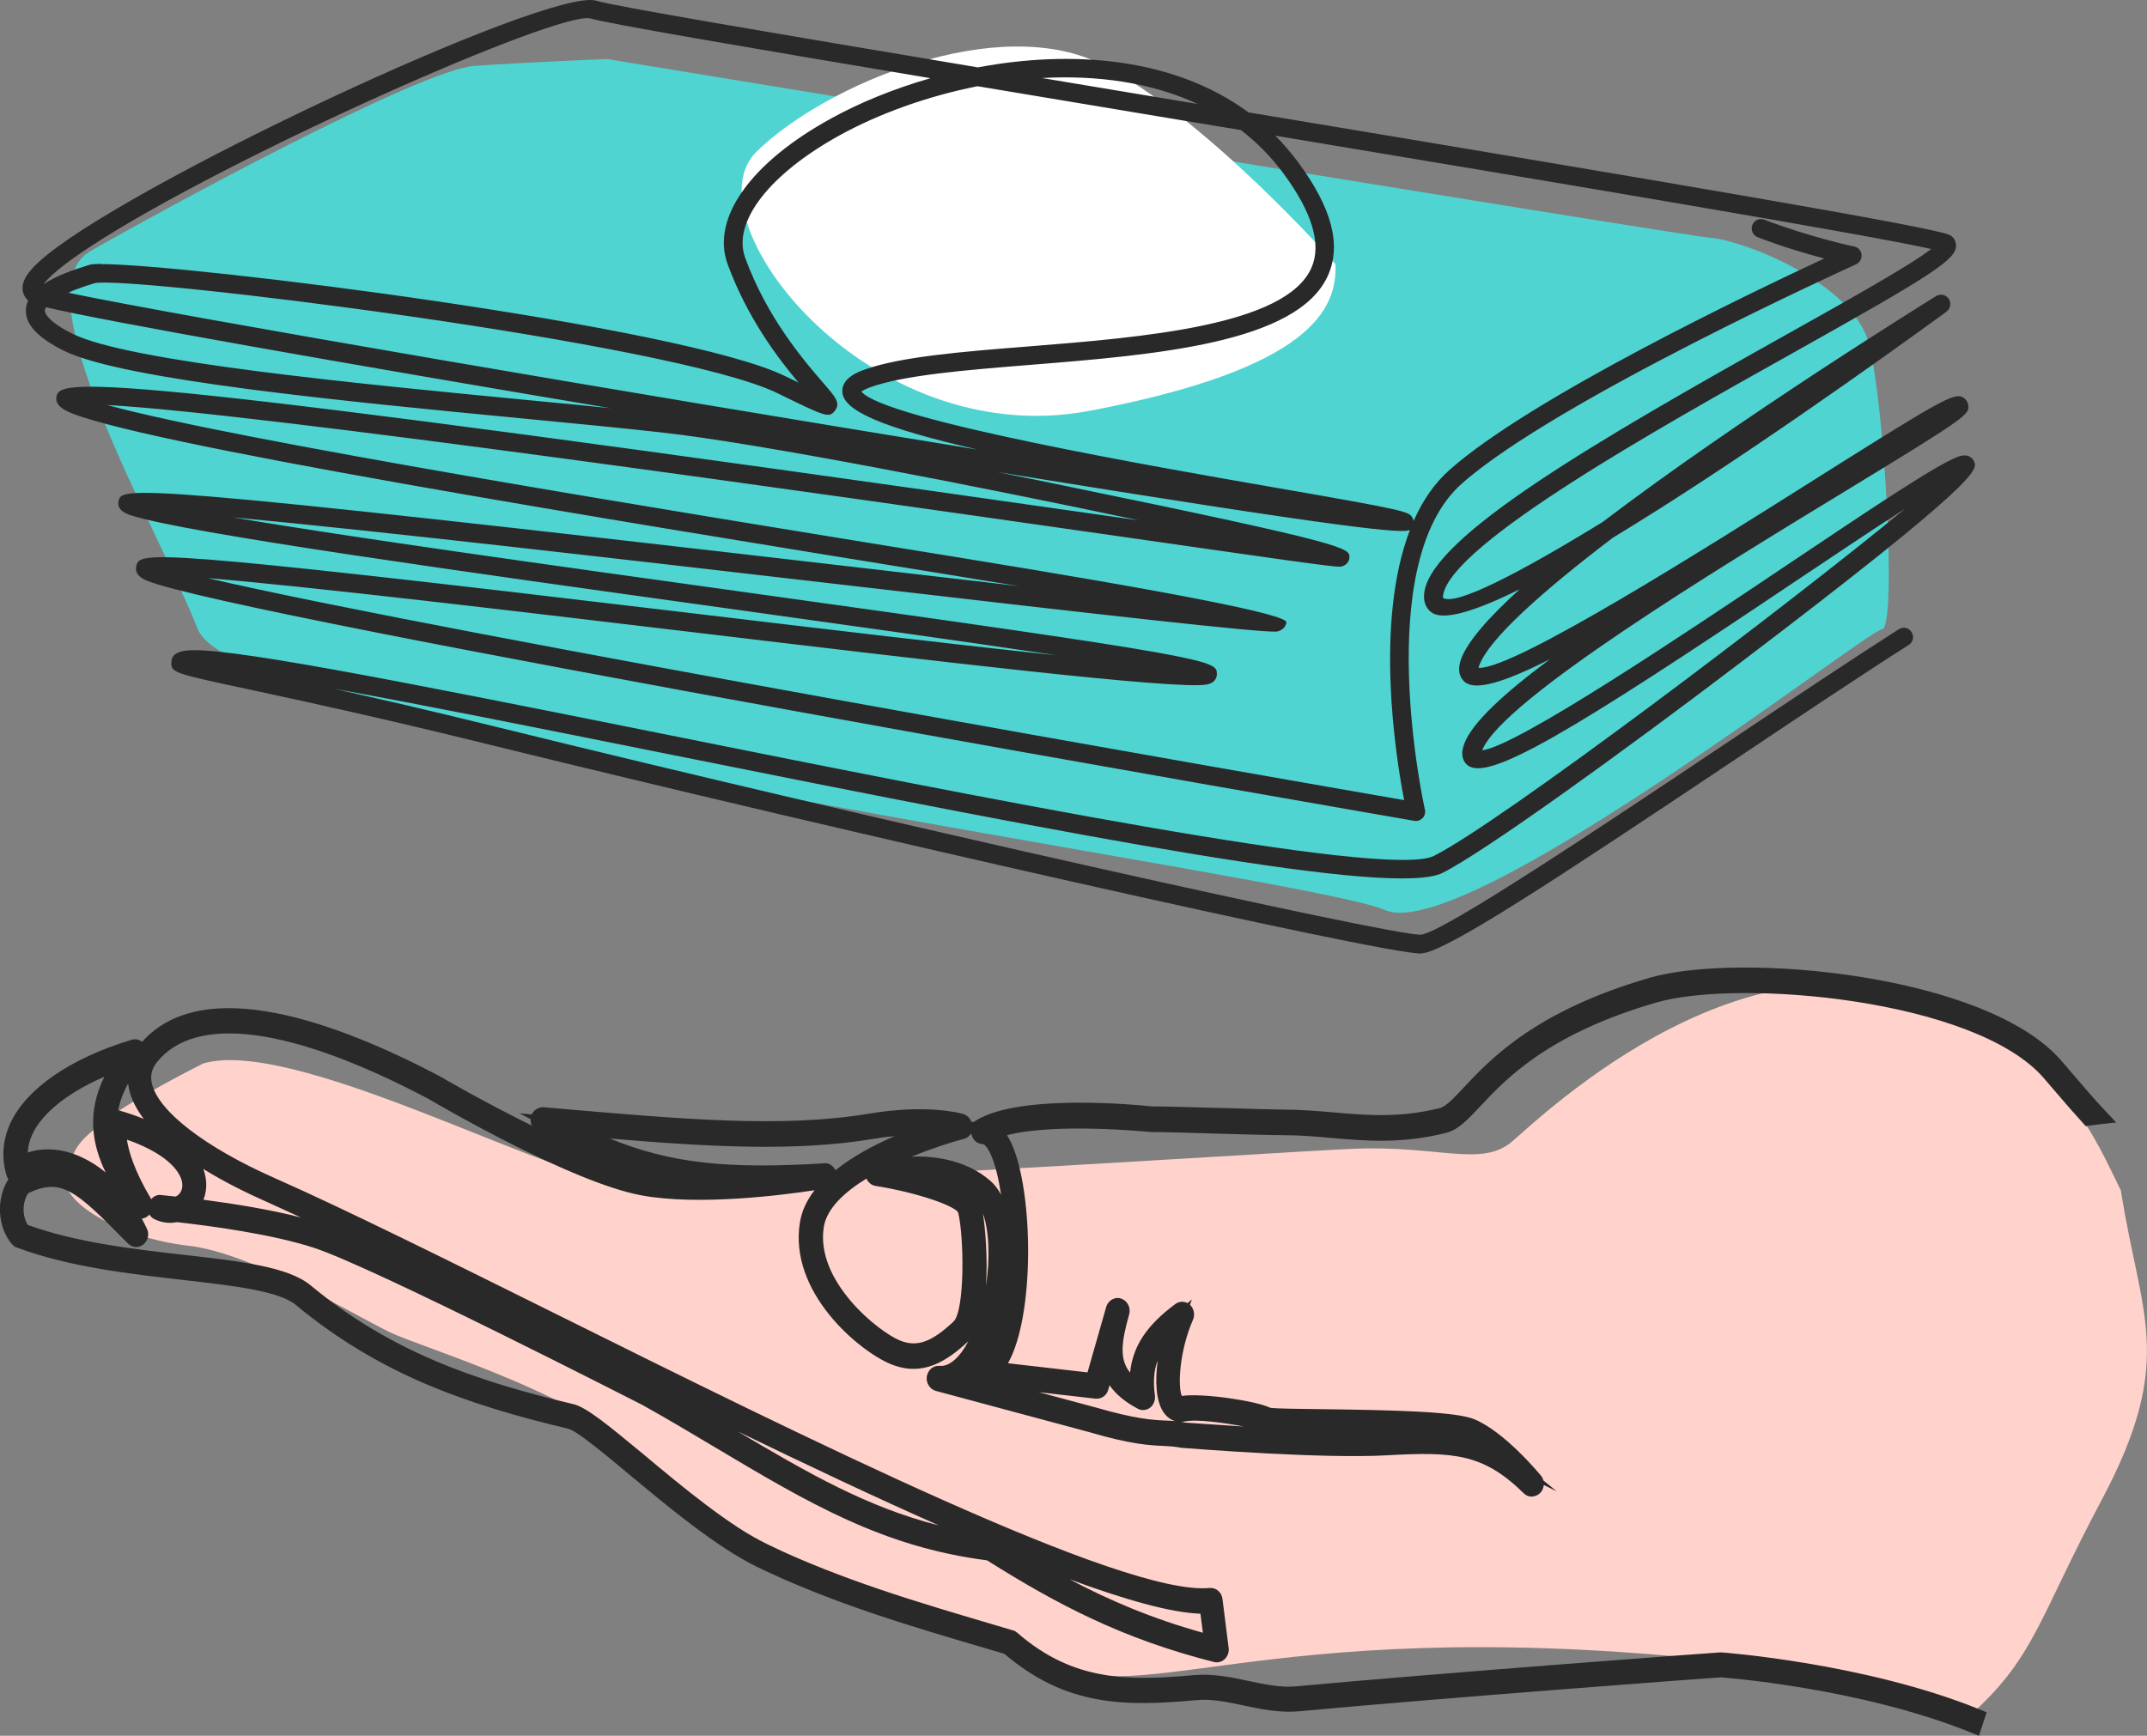
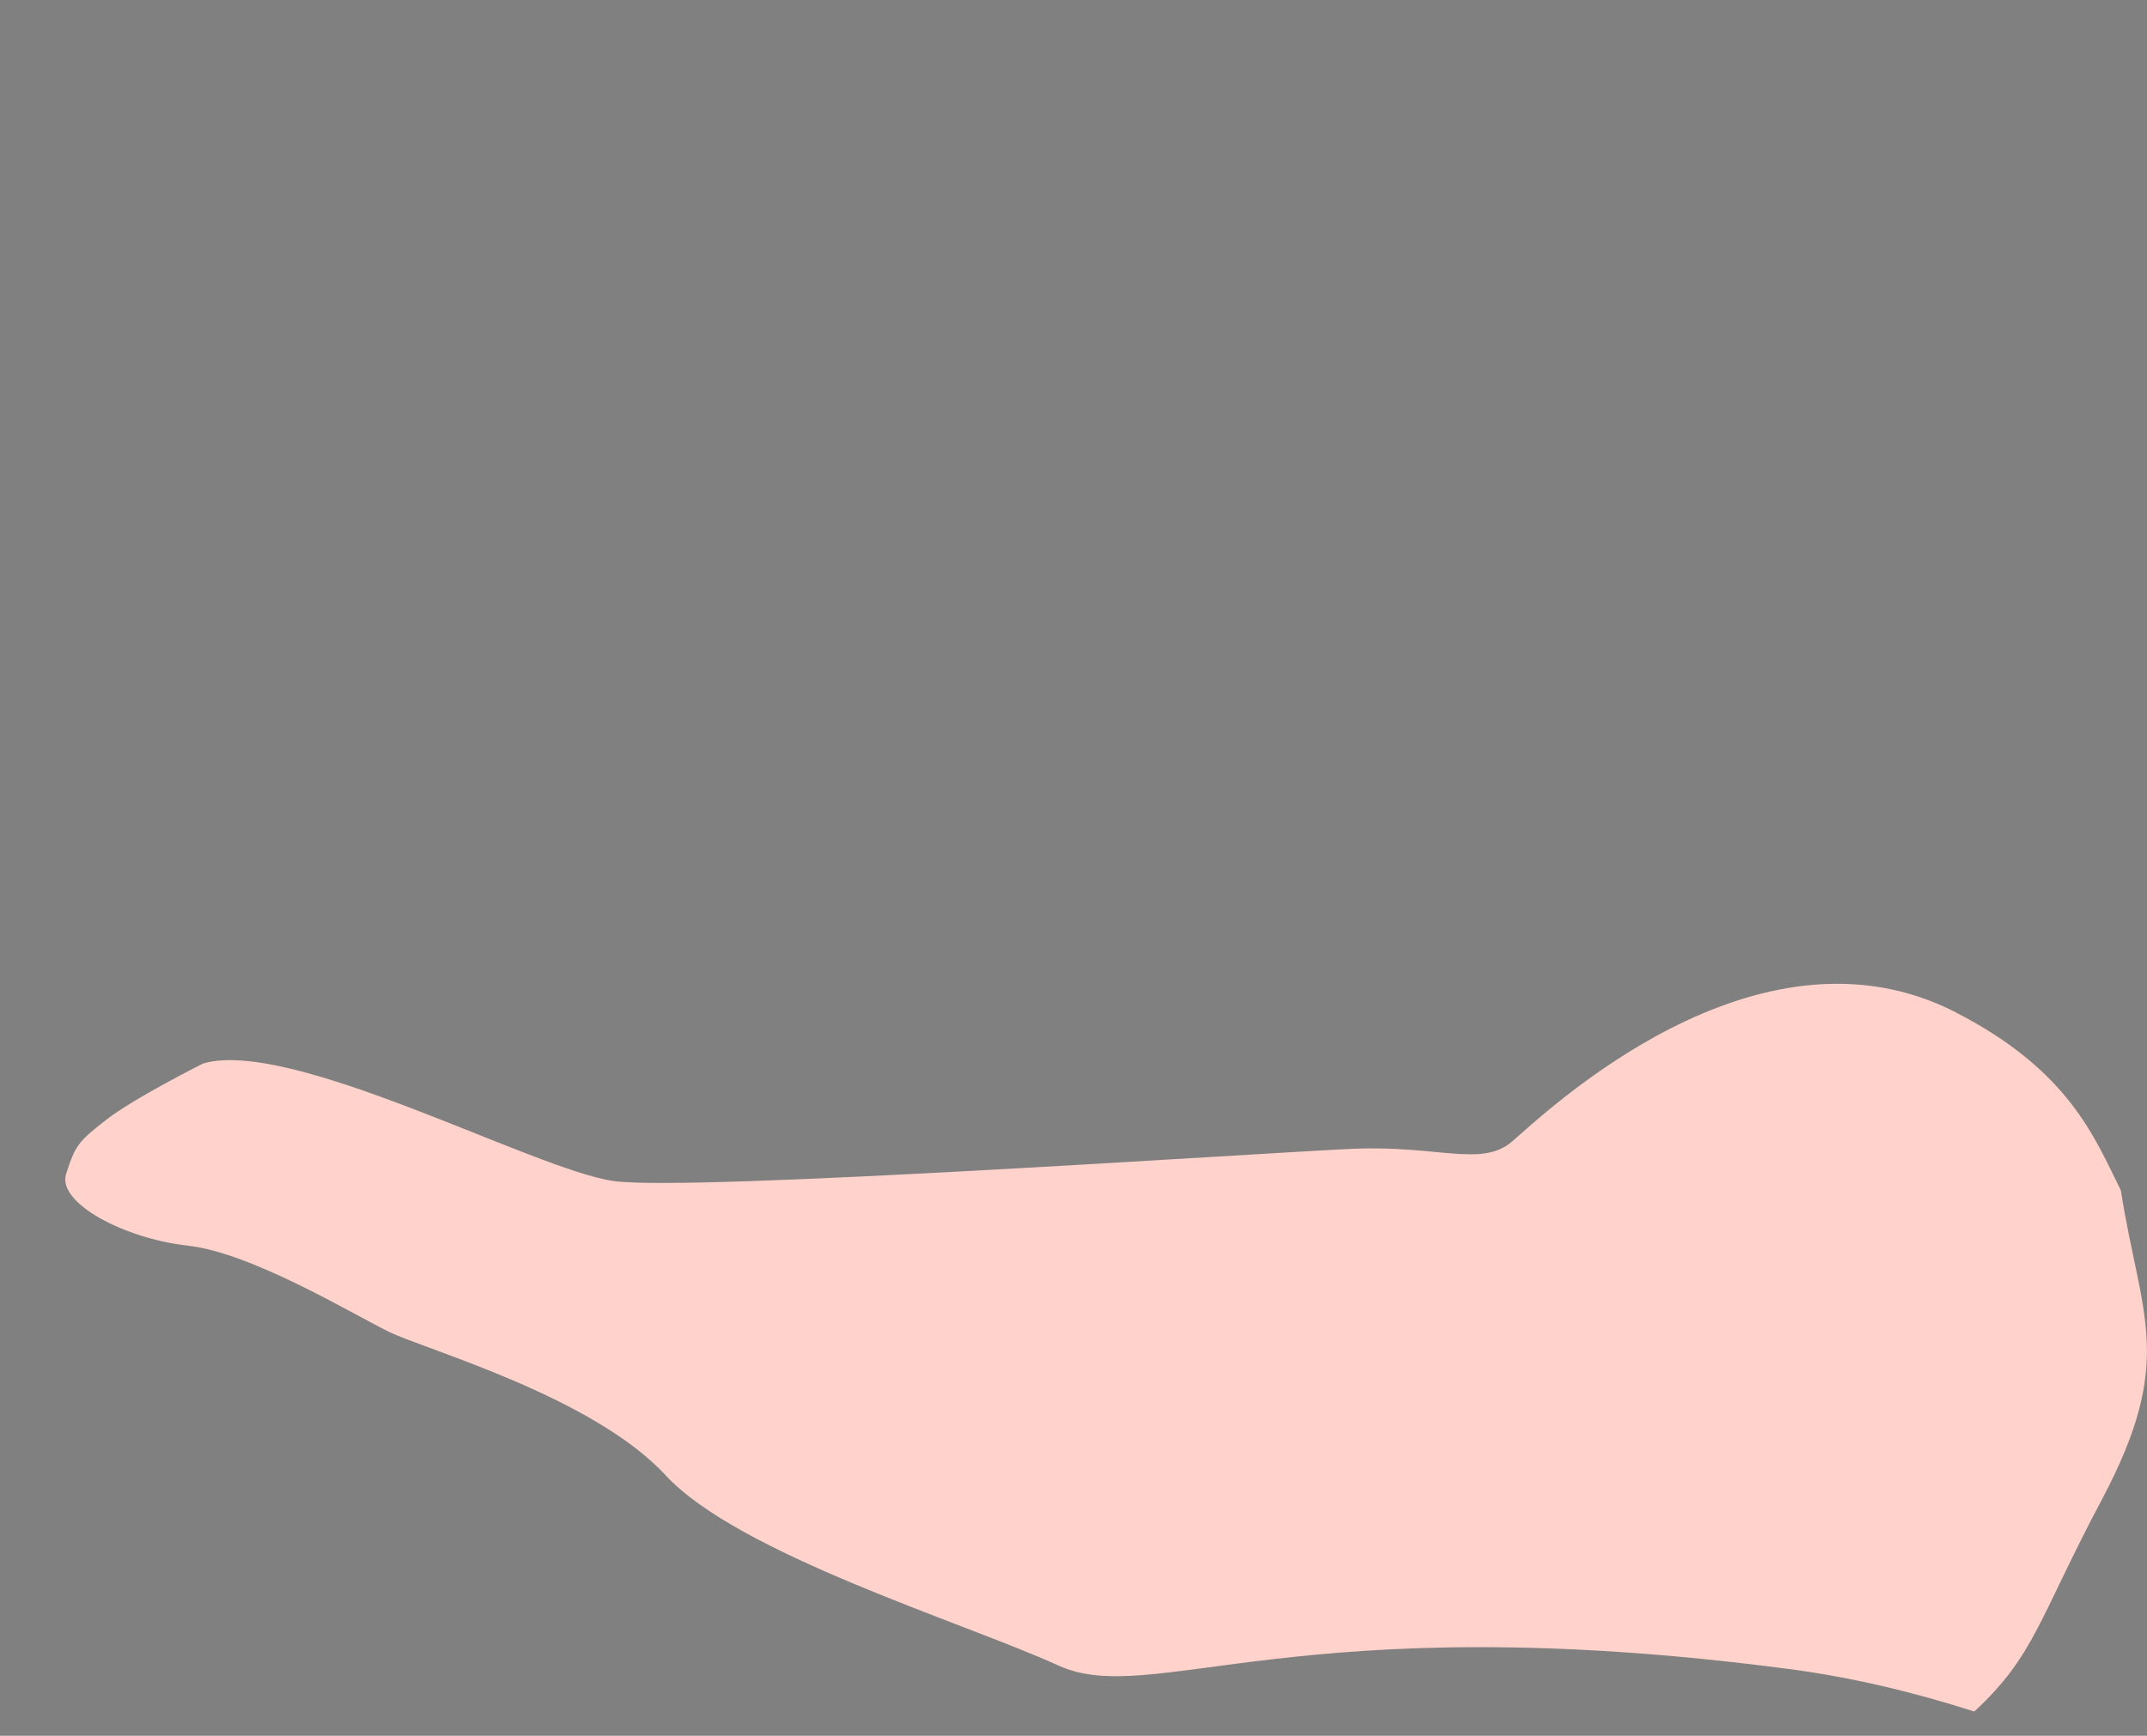
<svg xmlns="http://www.w3.org/2000/svg" id="Vrstva_1" viewBox="0 0 115 93">
  <rect x="0" y="0" width="115" height="93" fill="#808080" stroke="none" />
  <defs>
    <style>.cls-1{fill:#4fd4d1;}.cls-1,.cls-2,.cls-3,.cls-4{stroke-width:0px;}.cls-2{fill:#ffd3cb;}.cls-3{fill:#fff;}.cls-4{fill:#292929;}</style>
  </defs>
  <path class="cls-2" d="m104.78,54.25c-10.76-5.54-22.17,5.54-23.8,6.92-1.63,1.38-3.91.19-8.48.38s-35.37,2.31-39.61,1.73c-4.24-.58-17.28-7.69-22.01-6.3,0,0-3.75,1.88-5.22,3.04-1.47,1.15-1.63,1.35-2.12,2.88-.49,1.54,3.1,3.46,6.52,3.84,3.42.38,8.8,3.65,10.76,4.61,1.96.96,10.92,3.46,14.83,7.69,3.91,4.23,15.97,7.88,21.03,10.19,5.05,2.31,12.71-3.28,39.12.19,3.37.44,6.7,1.24,9.95,2.28,3.25-3.01,3.46-5.01,6.84-11.37,3.98-7.51,2.06-9.8,1.01-16.55-1.42-2.86-2.78-6.42-8.83-9.53" />
-   <path class="cls-4" d="m106,93l-.45-.18c-5.96-2.41-13.33-2.95-13.4-2.95-.26.01-15.1,1.12-22.6,1.82-1.02.09-2.03-.12-2.92-.31-.85-.18-1.72-.37-2.54-.29-3.78.34-6.95.37-10.29-2.48l-.81-.24c-4.12-1.21-8.38-2.46-12.4-4.4-2.16-1.04-4.76-3.2-6.85-4.94-1.33-1.11-2.84-2.37-3.3-2.48-5.55-1.32-10.16-2.96-14.59-6.63-.91-.76-3.4-1.04-6.03-1.34-2.86-.33-6.11-.69-8.92-1.74l-.11-.04-.16-.15c-.78-.94-.84-2.44-.18-3.47-.04-.06-.08-.13-.1-.21-.28-.93-.21-1.86.19-2.76.85-1.87,3.22-3.51,6.51-4.5.2-.06.41-.02.56.11,3.29-3.68,10.45-1.05,15.94,1.84.05.03,2.32,1.36,4.94,2.65-.05-.11-.08-.23-.07-.35l-.6-.31.66.06c.11-.24.36-.39.61-.39l.79.07c6.73.58,12.04,1.05,16.65.28,3.1-.52,4.88-.04,5.07.02.2.06.36.22.43.42h.14s.08-.06.13-.09c2.36-1.44,8.69-.82,9.4-.74.01,0,.02,0,.03,0,.66,0,2.09.04,3.49.08h.1c1.45.05,2.83.08,3.37.09.93,0,1.83.07,2.74.15,1.74.15,3.52.31,5.69-.23.32-.08.74-.52,1.26-1.08,1.45-1.55,3.88-4.14,10.01-5.91,4.79-1.38,18-.2,22.02,4.45l.73.85c.56.65,1.06,1.24,1.57,1.78l.64.68-.92.1c-.17.02-.33.04-.47.06l-.24.04-.16-.18c-.44-.48-.88-.99-1.37-1.56l-.72-.84c-3.67-4.24-16.32-5.33-20.74-4.05-5.81,1.68-8.07,4.1-9.43,5.55-.7.75-1.21,1.29-1.89,1.45-2.36.58-4.25.42-6.08.26-.87-.08-1.73-.15-2.64-.15-.56,0-1.94-.04-3.41-.08-1.44-.04-2.93-.09-3.65-.09-.26-.02-5.07-.5-7.69.17.09.14.17.3.25.47,1.16,2.57,1.25,9.2-.2,11.75,0,0,0,0,0,0l4.26.49,1-3.5c.05-.18.17-.33.34-.42.16-.08.34-.09.5-.02.32.13.49.5.39.84-.42,1.48-.53,2.4.05,3.11.15-1.43.9-2.54,2.42-3.67.2-.15.46-.16.66-.05l.23-.2-.1.29s.02.02.04.04c.18.2.23.51.12.76-.73,1.67-.82,3.56-.6,4.08,1.12-.16,3.97.26,4.75.64.3.04,1.67.06,2.78.07,3.89.05,7.17.13,8.14.54,1.64.68,3.48,2.92,3.56,3.01.07.08.11.17.14.27l.71.58-.69-.34c-.01.13-.06.26-.14.37-.12.15-.28.23-.46.25s-.35-.05-.47-.17c-2.16-2.12-3.72-2.24-7.31-2.04-3.4.2-10.26-.34-11.03-.4-.37-.07-.62-.08-.94-.1-.74-.03-1.75-.08-3.96-.73l-8.26-2.22c-.31-.09-.52-.41-.48-.75.05-.37.35-.62.69-.59.52.05,1.08-.45,1.54-1.32-1.14,1.05-2.42,1.93-4.15,1.23-1.69-.69-5.5-3.85-4.87-7.62.1-.61.38-1.18.78-1.7-1.64.25-6.21.85-9.3.27-3.7-.7-10.61-4.71-11.39-5.17-7.33-3.87-12.5-4.56-14.56-1.93-.25.34-.34.69-.25,1.09.32,1.49,2.86,3.45,6.63,5.11,3.71,1.64,9.32,4.43,14.74,7.12,13.68,6.8,30.68,15.26,35.29,14.82.33-.03.65.22.69.59l.33,2.62c.03.21-.04.41-.17.56-.15.17-.38.25-.6.2-4.88-1.23-8.39-3.07-12.17-5.45-5.6-.72-9.56-3.07-14.56-6.05-1.24-.74-2.51-1.5-3.91-2.28-.13-.06-14.46-7.41-17.6-8.42-2.24-.73-5.52-1.17-7.32-1.37-.4.08-.82.03-1.21-.16-.12-.06-.21-.15-.27-.25-.02.02-.04.04-.05.06-.1.09-.22.15-.35.16.09.17.18.35.27.54.13.27.07.6-.15.81-.25.24-.63.23-.87-.02l-.23-.23c-2.57-2.61-3.35-3.3-5.11-2.46-.32.49-.33,1.2-.02,1.7,2.62.95,5.71,1.3,8.44,1.61,2.96.34,5.5.63,6.7,1.62,4.24,3.51,8.69,5.09,14.08,6.37.69.16,1.83,1.09,3.78,2.71,2.06,1.72,4.6,3.83,6.61,4.8,3.93,1.89,8.14,3.13,12.21,4.33l1.04.31.14.1c3.01,2.62,5.94,2.58,9.47,2.27,1.02-.09,2.02.12,2.91.31.85.18,1.72.37,2.56.29,7.44-.69,22.55-1.82,22.74-1.82.06,0,7.7.56,13.85,3.05l.39.16-.42,1.29Zm-48.78-8.42c2.2,1.17,4.49,2.14,7.21,2.9l-.13-1.02c-1.59-.05-4.05-.75-7.08-1.87Zm-17.71-7.89c3.76,2.23,6.95,4.07,10.78,5.04-3.39-1.5-7.07-3.24-10.78-5.04Zm42.35,2.96s0,0,0,0c0,0,0,0,0,0Zm-18.6-3.47c.07.01.14.02.21.04.47.03,1.67.12,3.15.21-.98-.19-2.53-.41-3.15-.27-.07.01-.14.02-.21.02Zm-7.62-1.59l3.09.83c2.1.61,3.02.66,3.69.69.18,0,.36.02.53.03-.26-.07-.49-.25-.66-.52-.37-.59-.43-1.63-.28-2.72-.21.53-.25,1.12-.15,1.88.03.23-.06.46-.22.61-.19.17-.47.21-.69.09-.67-.35-1.18-.77-1.52-1.26l-.07.24c-.08.31-.36.5-.67.48l-3.05-.35Zm-9.22-11.45c-1.19.73-2.12,1.6-2.29,2.57-.49,2.92,2.92,5.64,4.07,6.11.91.37,1.69.1,2.87-1.01.62-.58.57-4.6.25-5.85-.19-.35-2.16-1.06-4.42-1.42-.22-.03-.4-.19-.49-.39Zm6.23,1.88c.13.84.26,2.42.16,3.88.23-1.5.17-2.97-.16-3.88Zm-45.58,1.19s0,0,0,0c0,0,0,0,0,0Zm.45-.25h0s0,0,0,0Zm3.38-1.68c1.6.21,3.55.52,5.22.95-.65-.3-1.26-.57-1.82-.83-.97-.43-2.22-1.03-3.41-1.77.05.14.09.27.11.39.09.43.05.87-.1,1.25Zm-2.34.66s.01,0,.02,0c0,0-.02,0-.02,0Zm-1.76-3.88c.08.59.39,1.67,1.3,3.19.13-.16.34-.26.55-.22h0s.29.03.76.08c.06-.03.12-.07.17-.12.16-.16.22-.4.17-.67-.06-.32-.47-1.39-2.95-2.26Zm42.24.9c1.25,0,2.8.26,4,1.3.23.2.42.45.58.75-.13-.86-.31-1.61-.54-2.13-.21-.47-.38-.58-.42-.58-.31,0-.56-.22-.63-.54,0-.02,0-.04,0-.05-.09.15-.23.27-.4.31-.66.17-1.7.5-2.79.95.07,0,.14,0,.21,0Zm-1.94,1.14h0,0Zm-44.52-1.52c.4,0,.82.07,1.23.2.64.21,1.27.56,1.85,1.04-.73-1.51-1.02-3.2-.07-5.13-1.96.85-3.34,1.95-3.87,3.11-.14.31-.22.63-.23.95.35-.12.71-.17,1.09-.17Zm41.54,1.19h0,0Zm.06-.45c.25,0,.46.15.57.38.92-.74,2.06-1.35,3.17-1.83-.36.03-.74.08-1.15.15-4.11.69-8.79.43-14.11-.02,3.29,1.34,6.3,1.64,11.48,1.33.01,0,.03,0,.04,0Zm-37.84-2.83s.06,0,.09.02c.47.14.89.28,1.27.44-.39-.52-.67-1.05-.79-1.61-.02-.09-.03-.19-.05-.28-.27.49-.44.96-.53,1.44Z" />
-   <path class="cls-1" d="m32.5,3.16s57.54,9.46,59.18,9.59c1.64.13,7.56,2.36,8.42,5.66.86,3.3,1.51,15.25.7,15.31s-22.35,16.9-26.61,15.04c-4.26-1.87-61.36-9.44-63.59-15.04C8.37,28.1,1.04,15.65,4.82,13.47c3.79-2.18,17.69-9.74,20.59-9.94,2.9-.2,7.08-.37,7.08-.37" />
-   <path class="cls-3" d="m71.53,14.14c.1,2.39-1.23,5.6-13.16,7.87-11.92,2.26-21.53-10.27-17.85-13.88,3.68-3.61,12.99-7.52,18.57-4.64,5.58,2.87,12.44,10.66,12.44,10.66" />
-   <path class="cls-4" d="m76.11,51.09c-2.18,0-31.01-6.54-50.08-11.24-5.8-1.43-9.94-2.32-12.68-2.91-4.12-.88-4.19-.9-4.17-1.48.02-.49.55-.57.78-.6,1.89-.26,10.96,1.53,25.6,4.47,16.34,3.28,38.73,7.78,41.24,6.53,3.49-1.74,18.88-13.36,25.25-18.61-1.65,1.06-3.72,2.45-5.86,3.88-12,8.06-16.47,10.76-17.58,9.87-.21-.17-.42-.51-.18-1.15.41-1.11,2.09-2.67,4.59-4.53-2.53,1.28-3.99,1.69-4.56,1.22-.18-.15-.45-.5-.21-1.2.33-.95,1.49-2.26,3.15-3.77-2.29,1.14-4.01,1.69-4.68,1.27-.21-.13-.54-.47-.42-1.17.53-2.98,9.05-7.96,19.29-13.69,3.32-1.86,6.74-3.77,7.85-4.64-3.25-.74-19.89-3.53-35.13-6.07.43.43.84.91,1.22,1.42,1.81,2.45,2.33,4.43,1.6,6.07-1.62,3.63-9.24,4.25-15.96,4.79-3.48.28-6.76.55-8.56,1.2-.26.09-.4.18-.47.23,1.21,1.51,15.91,4.06,22.25,5.16,7.03,1.22,7.06,1.27,7.26,1.59.03.05.06.12.07.18.47-1.07,1.1-2.01,1.94-2.75,4.35-3.85,16.08-9.46,20.05-11.31-.94-.25-2.24-.63-3.56-1.14-.26-.1-.39-.39-.29-.65.1-.26.38-.39.64-.29,2.4.92,4.8,1.44,4.82,1.44.21.04.37.22.39.44.02.22-.1.42-.29.51-.16.07-16.08,7.29-21.12,11.75-4.88,4.32-2.01,17.33-1.98,17.46.04.16,0,.34-.12.46-.12.12-.28.18-.44.15-2.58-.45-63.19-10.93-67.89-12.87-.46-.19-.65-.45-.57-.78.2-.78.26-.99,29.47,2.49,7.19.86,14.52,1.73,19.84,2.29-4.86-.73-11.32-1.63-17.34-2.47-14.4-2-29.3-4.08-32.22-5.02-.24-.08-.81-.26-.7-.77.17-.78.22-1.02,39.33,3.52,3.07.36,6.1.71,8.89,1.03-1.14-.18-2.31-.37-3.51-.57-18.66-3.02-44.21-7.17-47.51-8.82-.55-.28-.58-.6-.51-.83.29-.94,3.15-1.14,56.14,6.44.62.09,1.24.18,1.83.26-8.69-1.84-20.41-4.14-25.57-4.71-2.03-.23-4.57-.47-7.34-.74-9.58-.92-21.51-2.07-24.68-3.64-1.43-.71-2.1-1.45-2.03-2.24.01-.16.06-.31.12-.45-.17-.15-.25-.32-.28-.46-.14-.59.37-1.16.82-1.58C6.27,10.12,29.44-.73,31.94.04c.84.27,9.5,1.74,20.44,3.57,4.99-.94,10.47-.55,14.49,2.41,22.17,3.69,36.6,6.13,37.53,6.56.23.1.36.31.37.55.03.76-1.11,1.51-8.68,5.75-7.29,4.08-18.3,10.24-18.79,12.99-.02.13,0,.17,0,.17.68.41,3.98-1.27,8.54-4.07,7.29-5.55,17.23-11.71,17.87-12.11.23-.14.52-.07.67.15.15.22.09.53-.12.69-3.39,2.47-11.34,8.16-17.87,12.11-3.76,2.86-6.68,5.45-7.17,6.88-.01.03-.02.06-.03.09.02,0,.05,0,.07,0,1.96,0,12.12-6.42,17.67-9.92,6.6-4.17,7.58-4.73,8.08-4.62.2.05.38.23.41.44.08.52.09.57-6.46,4.56-6.93,4.22-18.52,11.27-19.57,13.96,1.88-.23,10.83-6.24,16.27-9.89,4.49-3.01,8.03-5.39,9.19-5.83.61-.23.82.1.89.25.18.43.41.96-12.54,10.79-6.32,4.8-13.71,10.14-15.94,11.25-2.62,1.3-19.01-1.85-41.88-6.45-6.49-1.3-12.78-2.57-17.5-3.42,2.29.51,5.07,1.15,8.4,1.97,21.31,5.25,48.07,11.21,49.79,11.21.01,0,.02,0,.03,0,1.15-.08,9.87-5.92,16.24-10.18,3.54-2.37,6.88-4.6,9.37-6.19.23-.15.54-.08.68.16.15.23.08.55-.16.69-2.49,1.58-5.82,3.81-9.36,6.18-9.53,6.37-15.4,10.25-16.72,10.34-.01,0-.03,0-.05,0ZM11.19,30.99c12.52,2.92,57.75,10.79,64.02,11.88-.45-2.32-1.59-9.54.31-14.47-.44.18-2.89.01-22.11-3.11,1.42.28,2.67.54,3.63.74,15.25,3.13,15.25,3.34,15.24,3.83,0,.26-.23.48-.49.5-.3.04-3.36-.41-12.72-1.75-15.31-2.19-45.29-6.47-53.33-6.91,6.89,1.89,29.79,5.6,45.5,8.15q17.69,2.87,17.66,3.49c-.01.26-.28.48-.54.5-.96.05-9.27-.89-22.78-2.46-11.23-1.3-25.43-2.95-33.1-3.66,6.35,1.08,17.11,2.57,26.94,3.94,25.75,3.58,25.75,3.72,25.76,4.45,0,.14-.05.49-.58.57-1.7.27-14.44-1.25-27.93-2.86-9.23-1.1-20.16-2.4-25.48-2.84Zm68.14,9.4h0Zm-.17-4.51h0ZM3.63,15.68c6.21,1.3,30.22,5.4,48.74,8.41-5.23-1.2-7.16-2.1-7.25-3.06-.07-.77.86-1.11,1.17-1.22,1.93-.7,5.27-.97,8.82-1.25,6.13-.49,13.75-1.11,15.13-4.2.56-1.26.06-2.96-1.49-5.06-.67-.91-1.44-1.68-2.28-2.33-1.04-.17-2.07-.34-3.08-.51-3.84-.64-7.57-1.26-11.03-1.84-2.72.54-5.29,1.48-7.35,2.61-3.79,2.08-5.79,4.66-5.1,6.57,1.17,3.23,3.2,5.58,4.18,6.71.66.76.94,1.08.64,1.48-.32.43-.48.35-3.1-.93-5.56-2.71-34.7-6.29-36.55-5.89-.61.18-1.08.36-1.45.52Zm-1.16.77c-.05.08-.06.13-.07.17,0,.08.03.54,1.48,1.26,3,1.5,15.33,2.68,24.33,3.55,1.59.15,3.11.3,4.49.44-13.99-2.35-27.12-4.66-30.24-5.41Zm1.44,4.6h0Zm1.51-6.9c4.62,0,31.12,3.31,36.63,6,.26.12.5.24.72.35-1.11-1.32-2.76-3.5-3.8-6.36-.89-2.45,1.25-5.44,5.56-7.8,1.54-.85,3.36-1.59,5.31-2.15-10.03-1.68-17.37-2.94-18.21-3.2-1.66-.45-19.5,7.45-26.74,12.19-1.75,1.14-2.35,1.76-2.56,2.05.67-.45,1.6-.78,2.46-1.04.1-.03.31-.05.62-.05ZM55.81,4.18c2.51.42,5.12.85,7.74,1.29.2.03.4.07.6.1-2.52-1.17-5.43-1.55-8.34-1.39Z" />
</svg>